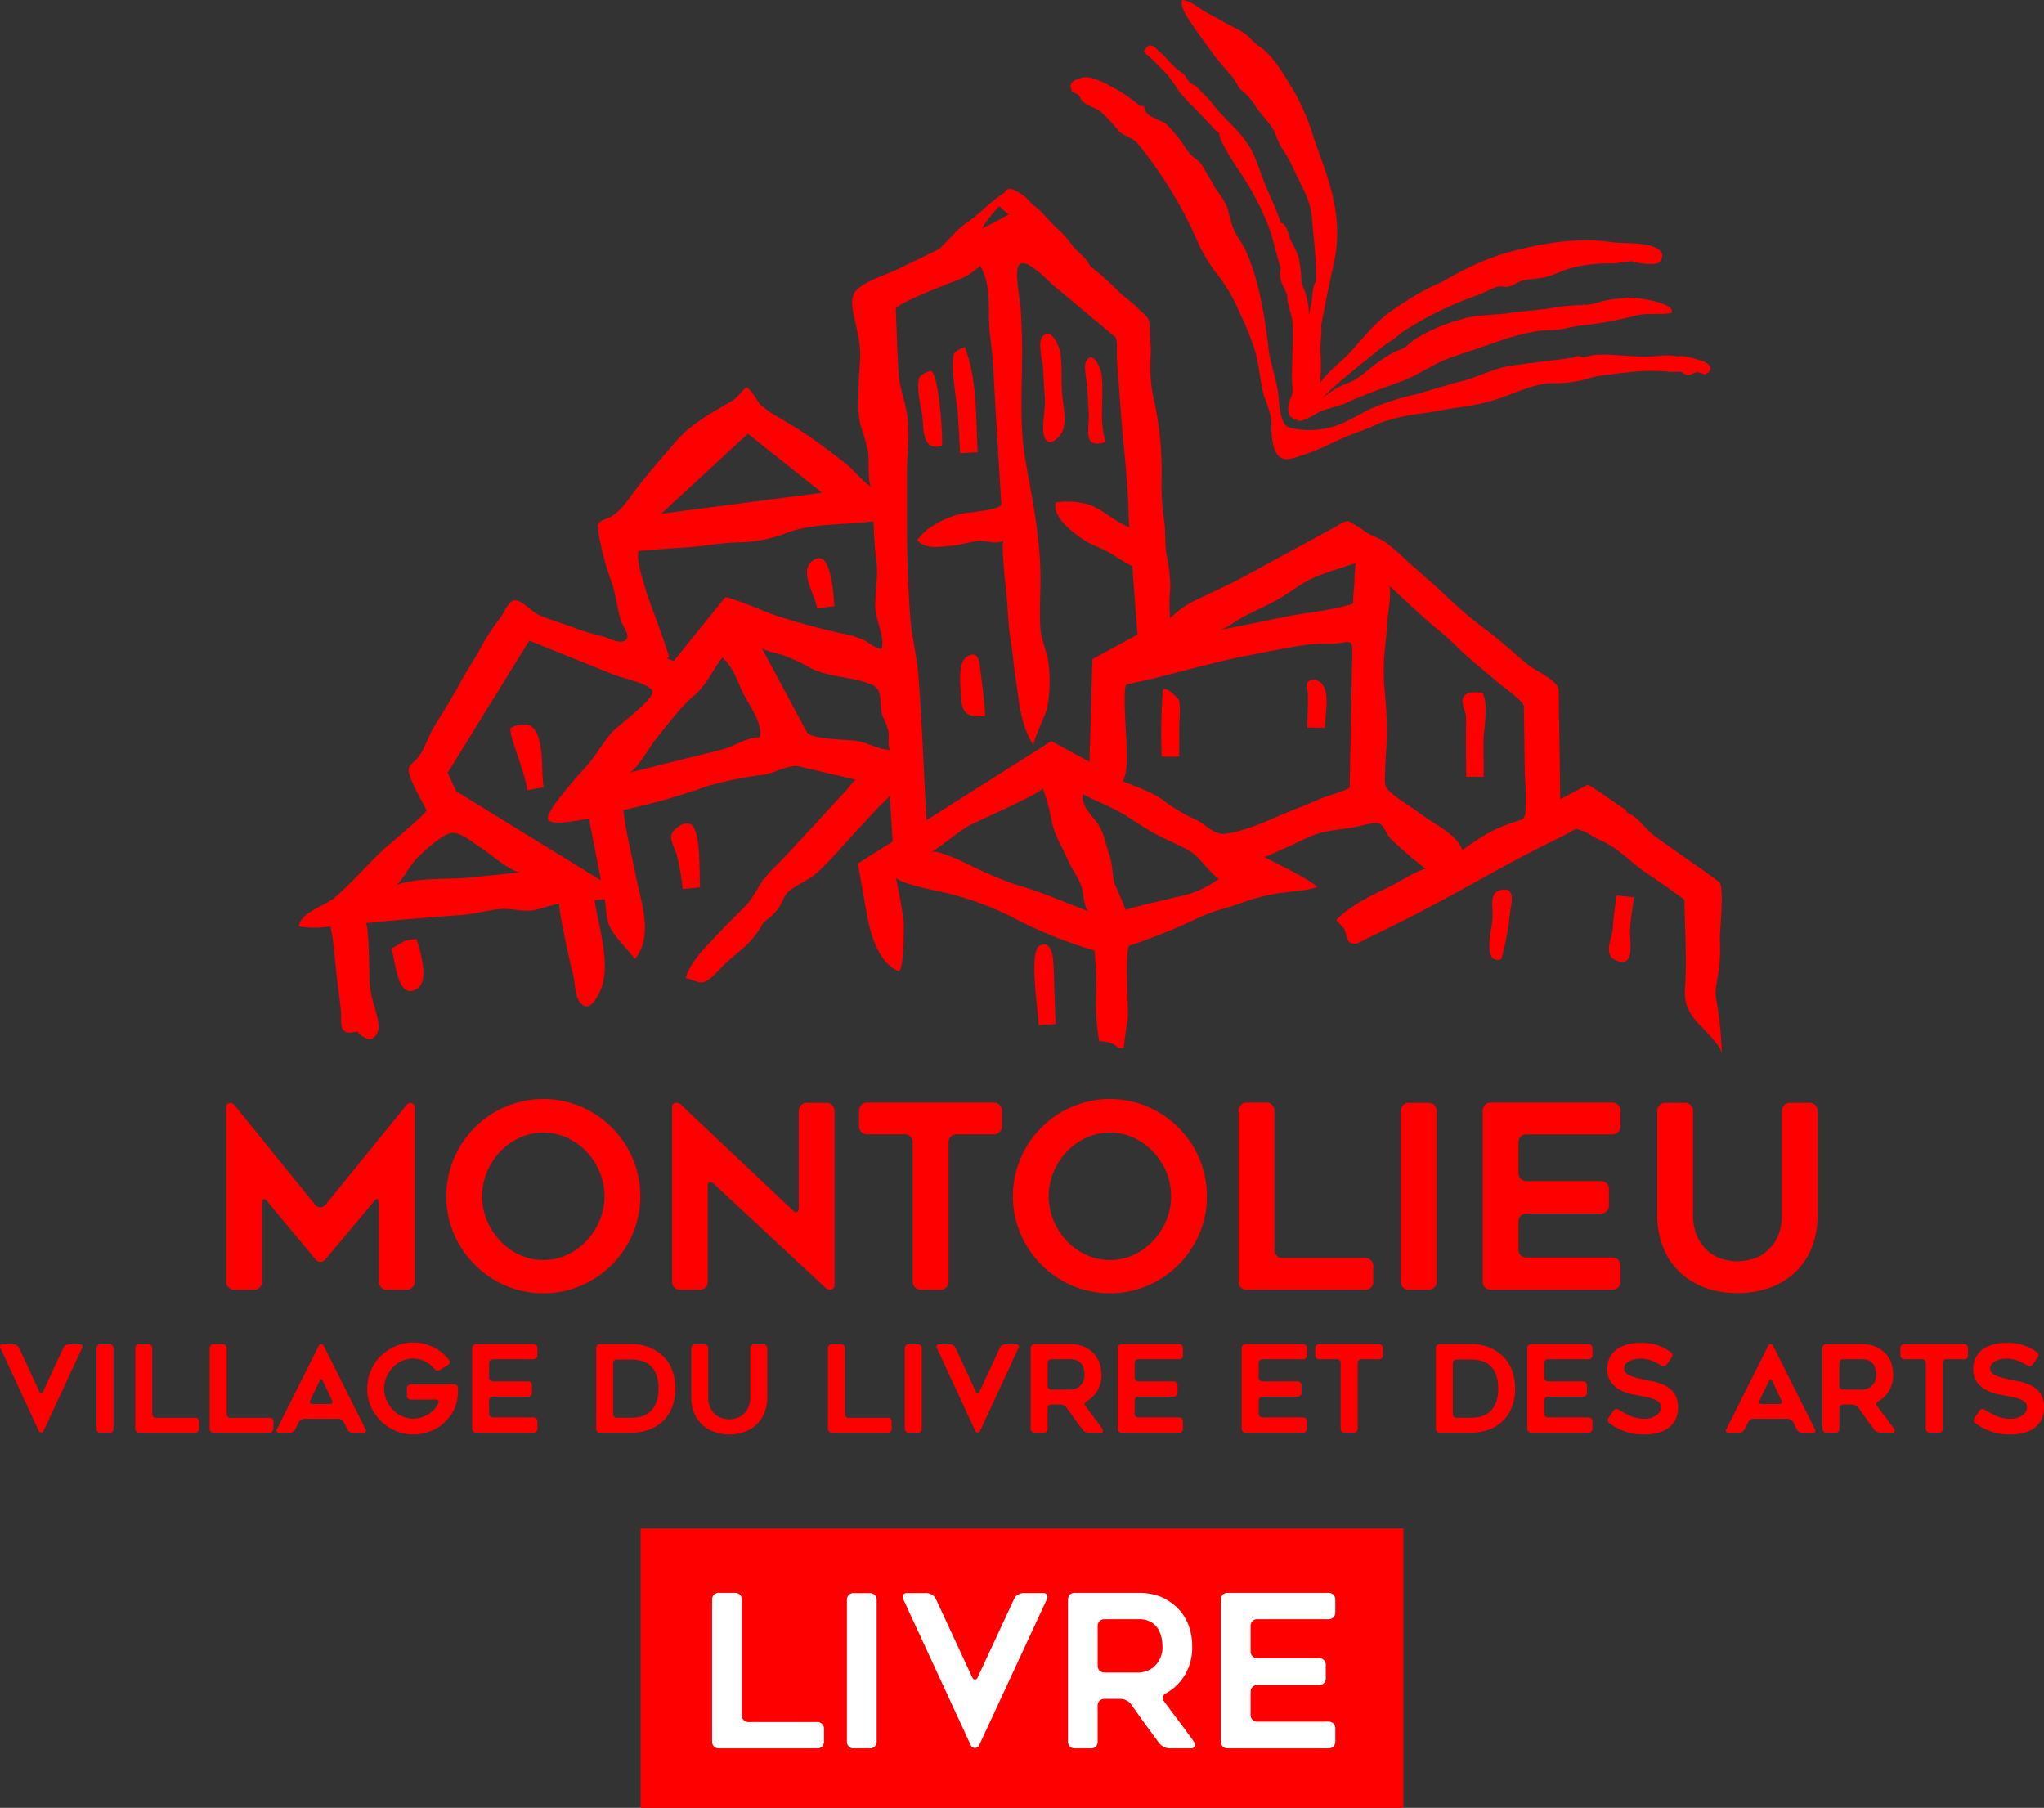
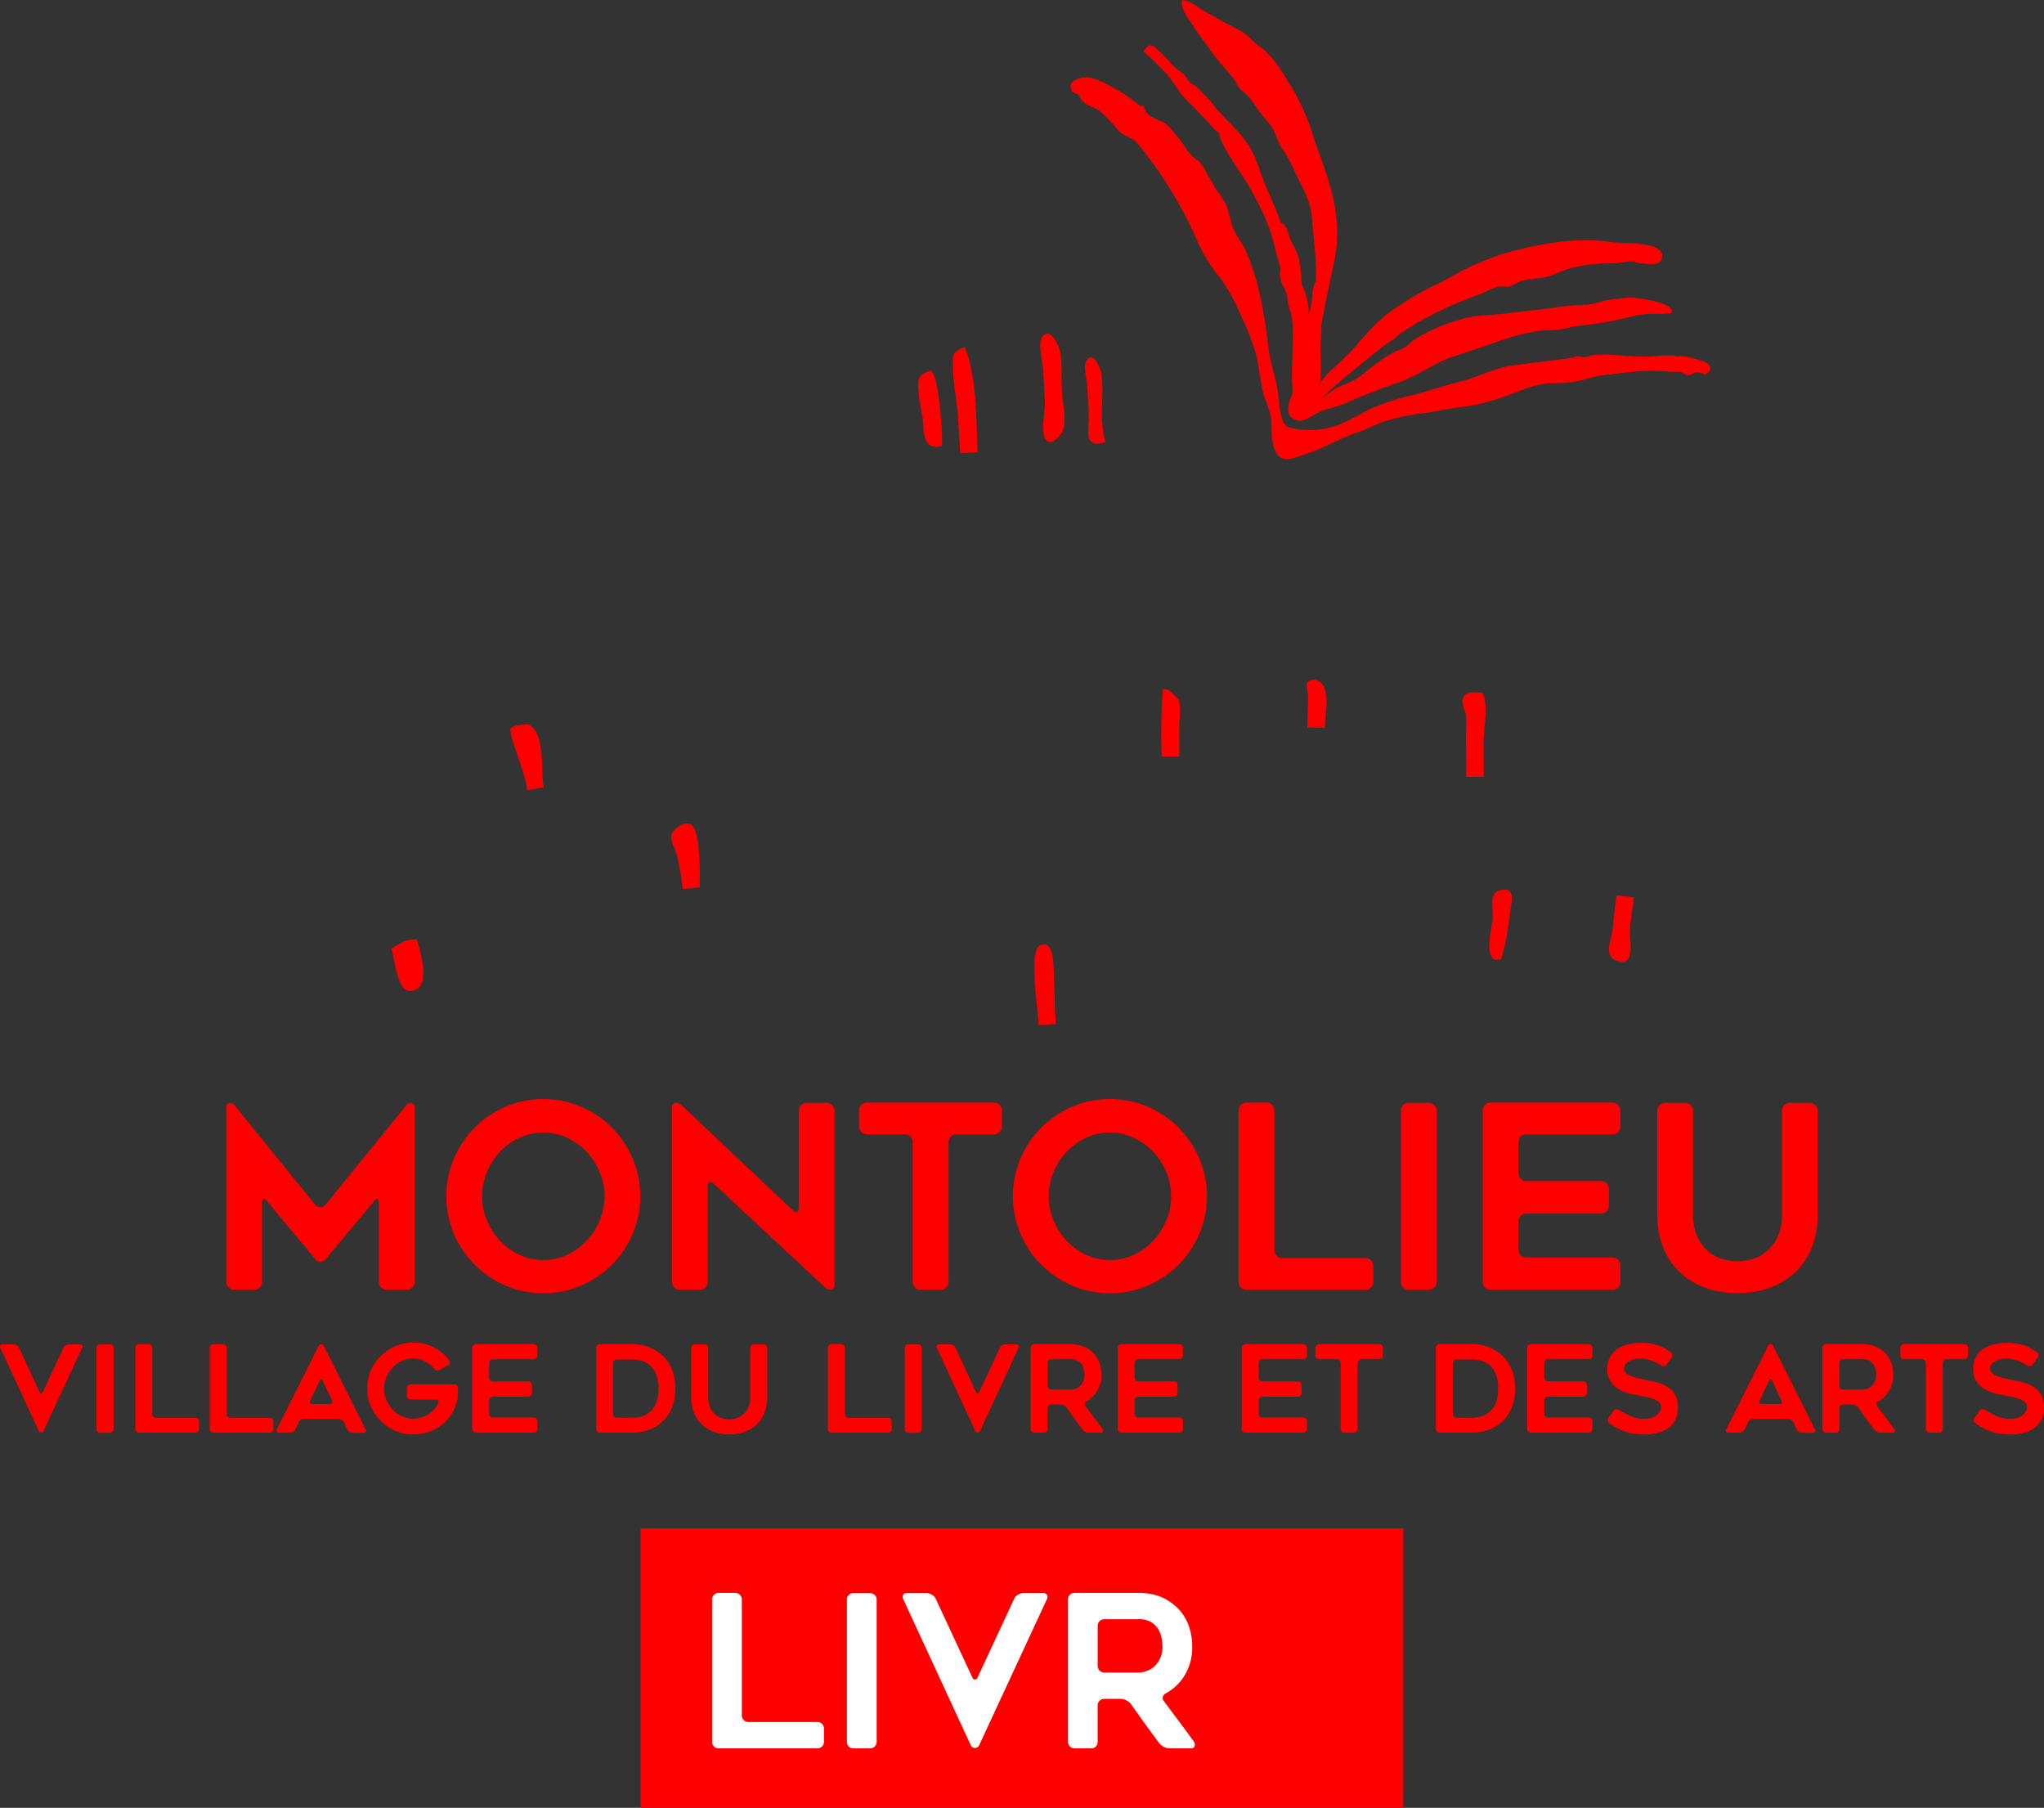
<svg xmlns="http://www.w3.org/2000/svg" width="356.237" height="315.029" viewBox="0 0 356.237 315.029">
  <rect x="0" y="0" width="356.237" height="315.029" fill="#333333" stroke="none" />
  <g id="Groupe_76" data-name="Groupe 76" transform="translate(-34.882 -24.637)">
    <rect id="Rectangle_24" data-name="Rectangle 24" width="132.938" height="48.688" transform="translate(146.532 290.977)" fill="#ff0001" />
    <g id="Groupe_79" data-name="Groupe 79">
      <g id="Groupe_76-2" data-name="Groupe 76">
        <path id="Tracé_468" data-name="Tracé 468" d="M106.746,248.982a1.352,1.352,0,0,0,.4-.986V217.533a.6.6,0,0,0-.538-.669.9.9,0,0,0-.893.358L91.6,234.588a1.173,1.173,0,0,1-1.784,0l-14.07-17.366a.889.889,0,0,0-.89-.358.6.6,0,0,0-.541.669V248a1.337,1.337,0,0,0,.407.986,1.316,1.316,0,0,0,.973.4h3.476A1.364,1.364,0,0,0,80.554,248V234.282c0-.385.094-.614.269-.674s.387.06.629.364l8.409,10.112a1.083,1.083,0,0,0,1.741,0l8.461-10.112c.24-.324.442-.453.6-.379s.242.3.242.689V248a1.355,1.355,0,0,0,.4.986,1.338,1.338,0,0,0,.981.4h3.518A1.291,1.291,0,0,0,106.746,248.982Z" fill="#ff0001" />
        <path id="Tracé_469" data-name="Tracé 469" d="M117.639,245.039A17.237,17.237,0,0,0,123,248.671a16.886,16.886,0,0,0,13.142,0,17.112,17.112,0,0,0,9-9,16.874,16.874,0,0,0,0-13.161,17.025,17.025,0,0,0-9-9.022,16.839,16.839,0,0,0-13.142,0,17.047,17.047,0,0,0-9,9.022,16.851,16.851,0,0,0,0,13.161A17.307,17.307,0,0,0,117.639,245.039Zm2.113-16.17a11.25,11.25,0,0,1,5.665-5.969,9.971,9.971,0,0,1,8.31,0,11.292,11.292,0,0,1,3.378,2.426,11.53,11.53,0,0,1,2.29,3.543,10.944,10.944,0,0,1,0,8.443,11.834,11.834,0,0,1-2.29,3.54,11,11,0,0,1-3.378,2.452,9.961,9.961,0,0,1-8.31,0,11.017,11.017,0,0,1-3.377-2.452,11.694,11.694,0,0,1-2.288-3.54,10.932,10.932,0,0,1,0-8.443Z" fill="#ff0001" />
        <path id="Tracé_470" data-name="Tracé 470" d="M178.944,216.822h-3.471a1.338,1.338,0,0,0-.978.4,1.308,1.308,0,0,0-.4.976v16.929c0,.383-.1.626-.293.713s-.434,0-.728-.269l-19.556-18.479a1.058,1.058,0,0,0-.968-.246.634.634,0,0,0-.548.687V248a1.348,1.348,0,0,0,.4.986,1.311,1.311,0,0,0,.939.4h3.518A1.371,1.371,0,0,0,158.236,248V231.384c0-.381.1-.624.29-.712s.435-.012.736.22l19.508,18.176a1.172,1.172,0,0,0,1,.247.63.63,0,0,0,.552-.7V218.2a1.333,1.333,0,0,0-.4-.976A1.346,1.346,0,0,0,178.944,216.822Z" fill="#ff0001" />
        <path id="Tracé_471" data-name="Tracé 471" d="M209.1,221.9a1.311,1.311,0,0,0,.4-.98V218.16a1.371,1.371,0,0,0-1.382-1.383H185.986a1.353,1.353,0,0,0-.986.4,1.368,1.368,0,0,0-.4.981v2.756a1.354,1.354,0,0,0,.4.98,1.323,1.323,0,0,0,.986.4h6.593a1.364,1.364,0,0,1,1.377,1.38V248a1.373,1.373,0,0,0,1.383,1.386h3.479A1.378,1.378,0,0,0,200.2,248V223.679a1.366,1.366,0,0,1,1.379-1.38h6.541A1.308,1.308,0,0,0,209.1,221.9Z" fill="#ff0001" />
        <path id="Tracé_472" data-name="Tracé 472" d="M245.228,233.081a16.5,16.5,0,0,0-1.332-6.571,17,17,0,0,0-9-9.022,16.841,16.841,0,0,0-13.143,0,17.036,17.036,0,0,0-9,9.022,16.851,16.851,0,0,0,0,13.161,17.123,17.123,0,0,0,9,9,16.888,16.888,0,0,0,13.143,0,17.082,17.082,0,0,0,9-9A16.461,16.461,0,0,0,245.228,233.081Zm-7.08,4.231a11.844,11.844,0,0,1-2.287,3.54,11.046,11.046,0,0,1-3.381,2.452,9.954,9.954,0,0,1-8.307,0,11.1,11.1,0,0,1-3.388-2.452,11.858,11.858,0,0,1-2.285-3.54,11,11,0,0,1,0-8.443,11.553,11.553,0,0,1,2.285-3.543,11.4,11.4,0,0,1,3.388-2.426,9.964,9.964,0,0,1,8.307,0,11.343,11.343,0,0,1,3.381,2.426,11.54,11.54,0,0,1,2.287,3.543,11,11,0,0,1,0,8.443Z" fill="#ff0001" />
        <path id="Tracé_473" data-name="Tracé 473" d="M252.129,249.382h20.714a1.316,1.316,0,0,0,.979-.4,1.334,1.334,0,0,0,.4-.986v-2.762a1.381,1.381,0,0,0-1.378-1.38H258.365a1.358,1.358,0,0,1-1.375-1.379V218.16a1.374,1.374,0,0,0-1.383-1.383h-3.478a1.369,1.369,0,0,0-1.38,1.383V248a1.366,1.366,0,0,0,.4.986A1.351,1.351,0,0,0,252.129,249.382Z" fill="#ff0001" />
        <path id="Tracé_474" data-name="Tracé 474" d="M280.374,249.382h3.518a1.368,1.368,0,0,0,1.38-1.386V218.2a1.319,1.319,0,0,0-.4-.976,1.348,1.348,0,0,0-.979-.4h-3.518a1.252,1.252,0,0,0-.958.4,1.369,1.369,0,0,0-.38.976V248a1.391,1.391,0,0,0,.38.986A1.248,1.248,0,0,0,280.374,249.382Z" fill="#ff0001" />
        <path id="Tracé_475" data-name="Tracé 475" d="M294.673,249.382h21.241a1.333,1.333,0,0,0,.982-.4A1.36,1.36,0,0,0,317.3,248v-2.845a1.381,1.381,0,0,0-1.388-1.386H300.906a1.373,1.373,0,0,1-1.383-1.377v-4.9a1.371,1.371,0,0,1,1.383-1.383h13a1.374,1.374,0,0,0,1.386-1.382v-2.89a1.366,1.366,0,0,0-1.386-1.384h-13a1.373,1.373,0,0,1-1.383-1.378v-5.393a1.378,1.378,0,0,1,1.383-1.38h15.008a1.3,1.3,0,0,0,.982-.4,1.335,1.335,0,0,0,.406-.98V218.16a1.348,1.348,0,0,0-.406-.981,1.331,1.331,0,0,0-.982-.4H294.673a1.366,1.366,0,0,0-1.379,1.383V248a1.363,1.363,0,0,0,1.379,1.386Z" fill="#ff0001" />
        <path id="Tracé_476" data-name="Tracé 476" d="M327.544,246.216a12.344,12.344,0,0,0,4.4,2.766,15.678,15.678,0,0,0,5.747.977,16.053,16.053,0,0,0,5.793-.977,12.887,12.887,0,0,0,4.4-2.766A12.358,12.358,0,0,0,350.7,241.9a14.4,14.4,0,0,0,.734-2.7,17.029,17.029,0,0,0,.248-2.964V218.2a1.373,1.373,0,0,0-1.385-1.376h-3.47a1.364,1.364,0,0,0-1.379,1.376v18a9.019,9.019,0,0,1-.8,4.054,7.268,7.268,0,0,1-2.008,2.54,5.978,5.978,0,0,1-2.533,1.293,10.33,10.33,0,0,1-2.409.355,8.045,8.045,0,0,1-1.135-.09c-.4-.057-.835-.149-1.312-.265a6.791,6.791,0,0,1-2.541-1.293,8.089,8.089,0,0,1-1.959-2.54,9.007,9.007,0,0,1-.8-4.054v-18a1.359,1.359,0,0,0-1.385-1.376h-3.515a1.309,1.309,0,0,0-.935.4,1.347,1.347,0,0,0-.4.976V236.24a15.3,15.3,0,0,0,.983,5.66A11.589,11.589,0,0,0,327.544,246.216Z" fill="#ff0001" />
      </g>
      <g id="Groupe_77" data-name="Groupe 77">
        <path id="Tracé_477" data-name="Tracé 477" d="M46.873,258.9a1.063,1.063,0,0,0-.558.168.922.922,0,0,0-.371.411l-3.611,7.763c-.072.16-.165.229-.28.229s-.2-.069-.265-.229l-3.6-7.763a.976.976,0,0,0-.389-.411,1.018,1.018,0,0,0-.549-.168H35.286a.391.391,0,0,0-.354.168.449.449,0,0,0,0,.411l6.731,14.557a.452.452,0,0,0,.789,0l6.753-14.557a.4.4,0,0,0,0-.411.407.407,0,0,0-.376-.168Z" fill="#ff0001" />
        <path id="Tracé_478" data-name="Tracé 478" d="M54.014,258.9H52.356a.623.623,0,0,0-.467.184.669.669,0,0,0-.176.462v14.11a.668.668,0,0,0,.176.463.643.643,0,0,0,.467.185h1.658a.647.647,0,0,0,.658-.648v-14.11a.652.652,0,0,0-.194-.462A.626.626,0,0,0,54.014,258.9Z" fill="#ff0001" />
        <path id="Tracé_479" data-name="Tracé 479" d="M68.916,271.7H62.065a.618.618,0,0,1-.465-.188.659.659,0,0,1-.186-.469V259.515a.618.618,0,0,0-.189-.451.664.664,0,0,0-.464-.194H59.106a.654.654,0,0,0-.456.194.632.632,0,0,0-.187.451v14.137a.661.661,0,0,0,.187.463.633.633,0,0,0,.456.185h9.81a.622.622,0,0,0,.461-.185.645.645,0,0,0,.192-.463V272.34a.637.637,0,0,0-.653-.645Z" fill="#ff0001" />
        <path id="Tracé_480" data-name="Tracé 480" d="M81.89,271.7H75.034a.628.628,0,0,1-.464-.188.652.652,0,0,1-.179-.469V259.515a.621.621,0,0,0-.2-.451.677.677,0,0,0-.464-.194h-1.65a.649.649,0,0,0-.647.645v14.137a.687.687,0,0,0,.186.463.641.641,0,0,0,.461.185H81.89a.631.631,0,0,0,.458-.185.677.677,0,0,0,.18-.463V272.34a.662.662,0,0,0-.18-.464A.644.644,0,0,0,81.89,271.7Z" fill="#ff0001" />
        <path id="Tracé_481" data-name="Tracé 481" d="M91.293,259.134a.44.44,0,0,0-.435-.264.425.425,0,0,0-.414.264l-7.32,14.6a.4.4,0,0,0,0,.4.379.379,0,0,0,.366.168h1.92a1.088,1.088,0,0,0,.922-.591l.621-1.238a.85.85,0,0,1,.376-.419,1.051,1.051,0,0,1,.541-.176h5.99a1.054,1.054,0,0,1,.542.176,1.146,1.146,0,0,1,.388.4l.633,1.26a.855.855,0,0,0,.375.423,1.056,1.056,0,0,0,.549.168h1.922a.4.4,0,0,0,.373-.168.4.4,0,0,0-.035-.4ZM92.428,269.3h-3.12c-.191,0-.316-.05-.378-.173a.4.4,0,0,1,0-.409l1.661-3.476c.064-.179.155-.264.267-.264s.213.085.275.264l1.65,3.476a.477.477,0,0,1,.018.409A.4.4,0,0,1,92.428,269.3Z" fill="#ff0001" />
        <path id="Tracé_482" data-name="Tracé 482" d="M114.058,265.864h-7.6a.624.624,0,0,0-.462.2.617.617,0,0,0-.183.458v1.351a.636.636,0,0,0,.183.464.666.666,0,0,0,.462.188h4.4a.435.435,0,0,1,.4.187.332.332,0,0,1,.017.414,2.974,2.974,0,0,1-.419.745,5.031,5.031,0,0,1-1.084,1.061,4.487,4.487,0,0,1-1.347.666,4.658,4.658,0,0,1-1.543.259,4.208,4.208,0,0,1-1.949-.45,4.465,4.465,0,0,1-1.6-1.134,5.7,5.7,0,0,1-1.1-1.663,4.879,4.879,0,0,1-.406-2,5.089,5.089,0,0,1,.406-2.01,5.768,5.768,0,0,1,1.1-1.658,5.013,5.013,0,0,1,1.6-1.158,4.7,4.7,0,0,1,1.949-.416,4.5,4.5,0,0,1,2.37.665,5.027,5.027,0,0,1,.728.525c.217.2.43.413.62.63a1.056,1.056,0,0,0,.458.266.672.672,0,0,0,.489-.1l1.434-.857a.6.6,0,0,0,.287-.411.484.484,0,0,0-.117-.451,7.47,7.47,0,0,0-2.42-2.075,7.794,7.794,0,0,0-3.849-.972,7.713,7.713,0,0,0-3.088.637,8.765,8.765,0,0,0-2.559,1.706,8.263,8.263,0,0,0-.975,1.178,8.608,8.608,0,0,0-.754,1.367,8.113,8.113,0,0,0-.627,3.13,7.806,7.806,0,0,0,.627,3.1,8.455,8.455,0,0,0,1.729,2.529,8.3,8.3,0,0,0,2.559,1.728,7.674,7.674,0,0,0,3.088.631,8.3,8.3,0,0,0,2.878-.5,7.589,7.589,0,0,0,2.4-1.415,7.252,7.252,0,0,0,1.706-2.132,6.69,6.69,0,0,0,.784-2.694,3.289,3.289,0,0,0,.034-.475c0-.3.011-.572.027-.853a.606.606,0,0,0-.187-.458A.62.62,0,0,0,114.058,265.864Z" fill="#ff0001" />
        <path id="Tracé_483" data-name="Tracé 483" d="M127.888,258.87H117.822a.64.64,0,0,0-.453.194.628.628,0,0,0-.195.451v14.137a.656.656,0,0,0,.195.463.619.619,0,0,0,.453.185h10.066a.649.649,0,0,0,.656-.648V272.3a.616.616,0,0,0-.2-.46.671.671,0,0,0-.461-.2h-7.114a.585.585,0,0,1-.459-.182.628.628,0,0,1-.193-.465v-2.312a.628.628,0,0,1,.193-.462.644.644,0,0,1,.459-.2h6.165a.648.648,0,0,0,.464-.188.64.64,0,0,0,.192-.453v-1.383a.621.621,0,0,0-.192-.456.638.638,0,0,0-.464-.194h-6.165a.666.666,0,0,1-.459-.19.64.64,0,0,1-.193-.469v-2.547a.66.66,0,0,1,.193-.467.637.637,0,0,1,.459-.182h7.114a.644.644,0,0,0,.461-.193.62.62,0,0,0,.2-.466v-1.316a.616.616,0,0,0-.2-.451A.666.666,0,0,0,127.888,258.87Z" fill="#ff0001" />
        <path id="Tracé_484" data-name="Tracé 484" d="M150.3,260.81a7.779,7.779,0,0,0-5.449-1.94h-5.429a.642.642,0,0,0-.636.645v14.137a.648.648,0,0,0,.182.463.6.6,0,0,0,.454.185h5.429a8.923,8.923,0,0,0,3.017-.484,6.81,6.81,0,0,0,2.432-1.435,6.176,6.176,0,0,0,1.7-2.507,7.471,7.471,0,0,0,.442-1.54,10.1,10.1,0,0,0,.147-1.749,9.115,9.115,0,0,0-.589-3.292A6.709,6.709,0,0,0,150.3,260.81Zm-1.1,8.394a4.135,4.135,0,0,1-1.138,1.536,3.859,3.859,0,0,1-1.527.767,7.616,7.616,0,0,1-1.661.188h-2.511a.6.6,0,0,1-.453-.188.7.7,0,0,1-.169-.469v-8.847a.68.68,0,0,1,.169-.468.588.588,0,0,1,.453-.188h2.511a7.373,7.373,0,0,1,1.642.188,3.874,3.874,0,0,1,1.546.732A4.1,4.1,0,0,1,149.2,264a6.578,6.578,0,0,1,.444,2.615A6.393,6.393,0,0,1,149.2,269.2Z" fill="#ff0001" />
        <path id="Tracé_485" data-name="Tracé 485" d="M167.942,258.9H166.3a.619.619,0,0,0-.463.184.613.613,0,0,0-.193.462v8.524a4.218,4.218,0,0,1-.381,1.917,3.042,3.042,0,0,1-.948,1.188,2.686,2.686,0,0,1-1.2.625,4.894,4.894,0,0,1-1.138.176,2.909,2.909,0,0,1-.539-.051,4.8,4.8,0,0,1-.621-.125,3.031,3.031,0,0,1-1.2-.625,3.506,3.506,0,0,1-.922-1.188,4.2,4.2,0,0,1-.386-1.917v-8.524a.635.635,0,0,0-.193-.462.621.621,0,0,0-.468-.184h-1.659a.608.608,0,0,0-.447.184.664.664,0,0,0-.189.462v8.547a7.232,7.232,0,0,0,.466,2.674,5.575,5.575,0,0,0,1.344,2.041,6.075,6.075,0,0,0,2.1,1.311,7.28,7.28,0,0,0,2.717.47,7.611,7.611,0,0,0,2.748-.47,6.367,6.367,0,0,0,2.085-1.311,6.059,6.059,0,0,0,1.325-2.041,6.659,6.659,0,0,0,.343-1.281,7.8,7.8,0,0,0,.12-1.393v-8.547a.678.678,0,0,0-.189-.462A.627.627,0,0,0,167.942,258.9Z" fill="#ff0001" />
        <path id="Tracé_486" data-name="Tracé 486" d="M189.629,271.7h-6.844a.62.62,0,0,1-.466-.188.658.658,0,0,1-.185-.469V259.515a.673.673,0,0,0-.189-.451.689.689,0,0,0-.469-.194h-1.653a.657.657,0,0,0-.451.194.6.6,0,0,0-.2.451v14.137a.65.65,0,0,0,.647.648h9.806a.622.622,0,0,0,.468-.185.643.643,0,0,0,.19-.463V272.34a.634.634,0,0,0-.658-.645Z" fill="#ff0001" />
        <path id="Tracé_487" data-name="Tracé 487" d="M194.864,258.9H193.2a.55.55,0,0,0-.444.184.651.651,0,0,0-.18.462v14.11a.65.65,0,0,0,.18.463.566.566,0,0,0,.444.185h1.669a.629.629,0,0,0,.653-.648v-14.11a.681.681,0,0,0-.183-.462A.663.663,0,0,0,194.864,258.9Z" fill="#ff0001" />
        <path id="Tracé_488" data-name="Tracé 488" d="M210.084,258.9a1.069,1.069,0,0,0-.55.168.9.9,0,0,0-.374.411l-3.612,7.763c-.066.16-.159.229-.272.229s-.2-.069-.272-.229l-3.606-7.763a.9.9,0,0,0-.376-.411,1.077,1.077,0,0,0-.555-.168h-1.962a.4.4,0,0,0-.36.168.431.431,0,0,0,0,.411l6.73,14.557a.465.465,0,0,0,.8,0l6.736-14.557a.411.411,0,0,0,0-.411.388.388,0,0,0-.372-.168Z" fill="#ff0001" />
        <path id="Tracé_489" data-name="Tracé 489" d="M225.53,271.617c-.474-.627-.969-1.288-1.488-1.994a.417.417,0,0,1-.1-.429.516.516,0,0,1,.286-.349,4.889,4.889,0,0,0,1.751-1.607,5.263,5.263,0,0,0,.867-3.05,6.083,6.083,0,0,0-.383-2.154,5.2,5.2,0,0,0-.466-.906,4.563,4.563,0,0,0-.634-.781,5.164,5.164,0,0,0-1.669-1.094,5.935,5.935,0,0,0-2.17-.383h-6.368a.651.651,0,0,0-.457.194.584.584,0,0,0-.185.451v14.137a.611.611,0,0,0,.185.463.63.63,0,0,0,.457.185h1.674a.6.6,0,0,0,.453-.185.677.677,0,0,0,.18-.463v-3.611a.594.594,0,0,1,.18-.457.654.654,0,0,1,.471-.194h1.621a1.226,1.226,0,0,1,.567.151,1.161,1.161,0,0,1,.463.375l1.4,1.96c.232.333.477.646.7.966.236.314.472.632.722.957a1.324,1.324,0,0,0,.455.356,1.215,1.215,0,0,0,.579.145h2.12a.309.309,0,0,0,.349-.235.518.518,0,0,0-.1-.459C226.493,272.908,226,272.251,225.53,271.617Zm-1.844-6.293a2.561,2.561,0,0,1-.555.791,2.029,2.029,0,0,1-.775.5,2.442,2.442,0,0,1-.827.163h-3.41a.609.609,0,0,1-.471-.189.62.62,0,0,1-.18-.47v-3.976a.643.643,0,0,1,.18-.467.633.633,0,0,1,.471-.182h3.41a2.305,2.305,0,0,1,1.24.3,2.107,2.107,0,0,1,.727.717,3.443,3.443,0,0,1,.19.431,1.853,1.853,0,0,1,.128.451,3.779,3.779,0,0,1,.08.8A2.685,2.685,0,0,1,223.686,265.324Z" fill="#ff0001" />
        <path id="Tracé_490" data-name="Tracé 490" d="M240.4,258.87H230.349a.662.662,0,0,0-.468.194.6.6,0,0,0-.194.451v14.137a.627.627,0,0,0,.194.463.642.642,0,0,0,.468.185H240.4a.634.634,0,0,0,.65-.648V272.3a.624.624,0,0,0-.186-.46.672.672,0,0,0-.464-.2h-7.1a.574.574,0,0,1-.465-.182.615.615,0,0,1-.2-.465v-2.312a.614.614,0,0,1,.2-.462.627.627,0,0,1,.465-.2h6.147a.627.627,0,0,0,.466-.188.638.638,0,0,0,.19-.453v-1.383a.656.656,0,0,0-.656-.65H233.3a.649.649,0,0,1-.465-.19.627.627,0,0,1-.2-.469v-2.547a.646.646,0,0,1,.2-.467.622.622,0,0,1,.465-.182h7.1a.646.646,0,0,0,.464-.193.628.628,0,0,0,.186-.466v-1.316a.623.623,0,0,0-.186-.451A.667.667,0,0,0,240.4,258.87Z" fill="#ff0001" />
        <path id="Tracé_491" data-name="Tracé 491" d="M262.009,258.87H251.952a.663.663,0,0,0-.462.194.618.618,0,0,0-.193.451v14.137a.645.645,0,0,0,.655.648h10.057a.647.647,0,0,0,.658-.648V272.3a.591.591,0,0,0-.194-.46.641.641,0,0,0-.464-.2h-7.1a.572.572,0,0,1-.461-.182.6.6,0,0,1-.2-.465v-2.312a.6.6,0,0,1,.2-.462.626.626,0,0,1,.461-.2h6.158a.666.666,0,0,0,.467-.188.62.62,0,0,0,.18-.453v-1.383a.6.6,0,0,0-.18-.456.655.655,0,0,0-.467-.194H254.91a.648.648,0,0,1-.461-.19.612.612,0,0,1-.2-.469v-2.547a.63.63,0,0,1,.2-.467.621.621,0,0,1,.461-.182h7.1a.618.618,0,0,0,.464-.193.6.6,0,0,0,.194-.466v-1.316a.59.59,0,0,0-.194-.451A.638.638,0,0,0,262.009,258.87Z" fill="#ff0001" />
        <path id="Tracé_492" data-name="Tracé 492" d="M275.25,258.87H264.779a.686.686,0,0,0-.472.194.649.649,0,0,0-.187.451v1.316a.652.652,0,0,0,.187.466.664.664,0,0,0,.472.193h3.113a.625.625,0,0,1,.465.182.667.667,0,0,1,.191.467v11.513a.666.666,0,0,0,.183.463.659.659,0,0,0,.47.185h1.645a.657.657,0,0,0,.463-.185.647.647,0,0,0,.19-.463V262.139a.68.68,0,0,1,.191-.467.64.64,0,0,1,.468-.182h3.092a.652.652,0,0,0,.466-.193.621.621,0,0,0,.182-.466v-1.316a.615.615,0,0,0-.182-.451A.674.674,0,0,0,275.25,258.87Z" fill="#ff0001" />
        <path id="Tracé_493" data-name="Tracé 493" d="M296.647,260.81a7.749,7.749,0,0,0-5.43-1.94h-5.445a.611.611,0,0,0-.455.194.619.619,0,0,0-.182.451v14.137a.648.648,0,0,0,.182.463.593.593,0,0,0,.455.185h5.445a8.994,8.994,0,0,0,3.011-.484,6.775,6.775,0,0,0,2.419-1.435,6.308,6.308,0,0,0,1.709-2.507,7.351,7.351,0,0,0,.443-1.54,10.308,10.308,0,0,0,.145-1.749,9.093,9.093,0,0,0-.588-3.292A6.745,6.745,0,0,0,296.647,260.81Zm-1.1,8.394a3.951,3.951,0,0,1-1.138,1.536,3.76,3.76,0,0,1-1.513.767,7.684,7.684,0,0,1-1.664.188h-2.506a.6.6,0,0,1-.459-.188.7.7,0,0,1-.181-.469v-8.847a.681.681,0,0,1,.181-.468.585.585,0,0,1,.459-.188h2.506a7.415,7.415,0,0,1,1.647.188,3.792,3.792,0,0,1,1.53.732A3.918,3.918,0,0,1,295.55,264a6.516,6.516,0,0,1,.438,2.615A6.335,6.335,0,0,1,295.55,269.2Z" fill="#ff0001" />
        <path id="Tracé_494" data-name="Tracé 494" d="M311.766,258.87H301.711a.65.65,0,0,0-.461.194.616.616,0,0,0-.191.451v14.137a.644.644,0,0,0,.191.463.63.63,0,0,0,.461.185h10.055a.688.688,0,0,0,.47-.185.659.659,0,0,0,.18-.463V272.3a.63.63,0,0,0-.18-.46.718.718,0,0,0-.47-.2h-7.1a.585.585,0,0,1-.469-.182.647.647,0,0,1-.183-.465v-2.312a.647.647,0,0,1,.183-.462.639.639,0,0,1,.469-.2h6.153a.6.6,0,0,0,.456-.188.611.611,0,0,0,.191-.453v-1.383a.657.657,0,0,0-.647-.65h-6.153a.638.638,0,0,1-.652-.659v-2.547a.681.681,0,0,1,.183-.467.634.634,0,0,1,.469-.182h7.1a.688.688,0,0,0,.47-.193.635.635,0,0,0,.18-.466v-1.316a.629.629,0,0,0-.18-.451A.712.712,0,0,0,311.766,258.87Z" fill="#ff0001" />
        <path id="Tracé_495" data-name="Tracé 495" d="M326.215,266.887c-.093-.084-.184-.169-.272-.251a3.074,3.074,0,0,0-.308-.223,6.043,6.043,0,0,0-.554-.333c-.218-.11-.42-.2-.58-.276-.12-.042-.227-.073-.352-.121a2.376,2.376,0,0,0-.35-.1c-.206-.076-.413-.132-.632-.19s-.41-.083-.611-.116a2.822,2.822,0,0,1-.541-.1c-.175-.041-.336-.077-.492-.105a5,5,0,0,0-.592-.141c-.206-.045-.414-.092-.632-.147-.2-.055-.4-.118-.6-.176s-.372-.114-.553-.187a2.786,2.786,0,0,1-.871-.527,1.034,1.034,0,0,1-.331-.773,1.212,1.212,0,0,1,.271-.808,1.719,1.719,0,0,1,.338-.3,3.266,3.266,0,0,1,.384-.226,4.256,4.256,0,0,1,.929-.324,3.636,3.636,0,0,1,.454-.057c.146-.014.283-.02.406-.02a5.5,5.5,0,0,1,2.127.4,8.009,8.009,0,0,1,1.56.8.675.675,0,0,0,.5.105.605.605,0,0,0,.432-.265l.9-1.271a.684.684,0,0,0,.12-.49.642.642,0,0,0-.28-.416,4.236,4.236,0,0,1-.42-.256,3.85,3.85,0,0,0-.4-.255c-.192-.106-.389-.226-.614-.328a6.22,6.22,0,0,0-.643-.272c-.231-.074-.457-.149-.685-.211s-.481-.112-.736-.157a10.16,10.16,0,0,0-1.723-.125,10.013,10.013,0,0,0-2.016.205,6.433,6.433,0,0,0-1.908.719,4.53,4.53,0,0,0-1.388,1.409,4.354,4.354,0,0,0-.545,2.264,4.093,4.093,0,0,0,.294,1.6,3.489,3.489,0,0,0,.821,1.183,4.453,4.453,0,0,0,1.141.824,6.45,6.45,0,0,0,1.288.534,6.864,6.864,0,0,0,1.258.3c.2.047.39.085.57.112.189.046.354.071.5.1.242.048.468.088.68.125s.439.093.653.147c.231.061.426.122.607.174a4.531,4.531,0,0,1,.512.188,2.5,2.5,0,0,1,.758.525,1.245,1.245,0,0,1,.293.8,1.471,1.471,0,0,1-.183.72,1.991,1.991,0,0,1-.574.65,3.046,3.046,0,0,1-.925.472,4,4,0,0,1-1.275.181,5.768,5.768,0,0,1-2.581-.583,16.025,16.025,0,0,1-1.863-1.017.683.683,0,0,0-.481-.105.592.592,0,0,0-.4.278l-.9,1.308a.668.668,0,0,0-.09.482.531.531,0,0,0,.262.4c.157.114.3.209.448.309s.288.18.423.263c.224.127.451.266.69.386s.491.23.743.322a7.559,7.559,0,0,0,1.659.5,10.537,10.537,0,0,0,2.132.185,9.445,9.445,0,0,0,2.391-.3,5.18,5.18,0,0,0,1.849-.879,3.741,3.741,0,0,0,1.2-1.449,4.873,4.873,0,0,0,.426-2.1,4.456,4.456,0,0,0-.317-1.762A3.747,3.747,0,0,0,326.215,266.887Z" fill="#ff0001" />
        <path id="Tracé_496" data-name="Tracé 496" d="M343.895,259.134a.427.427,0,0,0-.425-.264.417.417,0,0,0-.413.264l-7.32,14.6a.441.441,0,0,0-.011.4.4.4,0,0,0,.367.168h1.926a1,1,0,0,0,.54-.168,1.1,1.1,0,0,0,.381-.423l.617-1.238a.872.872,0,0,1,.373-.419,1.09,1.09,0,0,1,.543-.176h5.989a1.066,1.066,0,0,1,.543.176,1.2,1.2,0,0,1,.4.4l.626,1.26a.839.839,0,0,0,.378.423,1.024,1.024,0,0,0,.539.168h1.924a.374.374,0,0,0,.366-.168.379.379,0,0,0-.027-.4Zm1.138,10.168h-3.122a.392.392,0,0,1-.379-.173.437.437,0,0,1,0-.409l1.664-3.476c.073-.179.171-.264.274-.264.118,0,.2.085.275.264l1.649,3.476a.463.463,0,0,1,.007.409A.38.38,0,0,1,345.033,269.3Z" fill="#ff0001" />
        <path id="Tracé_497" data-name="Tracé 497" d="M363.509,271.617c-.467-.627-.967-1.288-1.482-1.994a.418.418,0,0,1-.1-.429.537.537,0,0,1,.282-.349,4.917,4.917,0,0,0,1.763-1.607,5.259,5.259,0,0,0,.858-3.05,6.081,6.081,0,0,0-.373-2.154,6.824,6.824,0,0,0-.464-.906,4.662,4.662,0,0,0-.634-.781,5.109,5.109,0,0,0-1.664-1.094,5.992,5.992,0,0,0-2.174-.383h-6.364a.649.649,0,0,0-.468.194.636.636,0,0,0-.191.451v14.137a.665.665,0,0,0,.191.463.63.63,0,0,0,.468.185h1.664a.616.616,0,0,0,.455-.185.673.673,0,0,0,.181-.463v-3.611a.6.6,0,0,1,.179-.457.679.679,0,0,1,.477-.194h1.621a1.266,1.266,0,0,1,.564.151,1.18,1.18,0,0,1,.456.375l1.395,1.96c.247.333.475.646.705.966s.474.632.71.957a1.366,1.366,0,0,0,.467.356,1.217,1.217,0,0,0,.565.145h2.13a.335.335,0,0,0,.358-.235.52.52,0,0,0-.1-.459C364.468,272.908,363.977,272.251,363.509,271.617Zm-1.837-6.293a2.9,2.9,0,0,1-.551.791,2.171,2.171,0,0,1-.784.5,2.4,2.4,0,0,1-.82.163h-3.408a.63.63,0,0,1-.656-.659v-3.976a.619.619,0,0,1,.656-.649h3.408a2.316,2.316,0,0,1,1.241.3,2.128,2.128,0,0,1,.717.717,3.963,3.963,0,0,1,.2.431,3.275,3.275,0,0,1,.123.451,3.787,3.787,0,0,1,.083.8A2.7,2.7,0,0,1,361.672,265.324Z" fill="#ff0001" />
        <path id="Tracé_498" data-name="Tracé 498" d="M377.23,258.87H366.741a.655.655,0,0,0-.457.194.632.632,0,0,0-.187.451v1.316a.649.649,0,0,0,.644.659h3.121a.617.617,0,0,1,.462.182.627.627,0,0,1,.2.467v11.513a.638.638,0,0,0,.193.463.622.622,0,0,0,.459.185h1.648a.651.651,0,0,0,.466-.185.639.639,0,0,0,.186-.463V262.139a.71.71,0,0,1,.192-.467.622.622,0,0,1,.466-.182h3.1a.635.635,0,0,0,.455-.193.6.6,0,0,0,.192-.466v-1.316a.6.6,0,0,0-.192-.451A.657.657,0,0,0,377.23,258.87Z" fill="#ff0001" />
        <path id="Tracé_499" data-name="Tracé 499" d="M390.809,268.112a3.635,3.635,0,0,0-.8-1.225c-.083-.084-.175-.169-.271-.251s-.19-.145-.3-.223c-.157-.11-.35-.218-.557-.333-.234-.11-.412-.2-.585-.276-.112-.042-.231-.073-.353-.121a2.694,2.694,0,0,0-.338-.1c-.215-.076-.429-.132-.634-.19s-.426-.083-.617-.116a2.927,2.927,0,0,1-.539-.1c-.17-.041-.342-.077-.49-.105a5.4,5.4,0,0,0-.6-.141c-.211-.045-.422-.092-.627-.147s-.411-.118-.6-.176-.379-.114-.56-.187a2.53,2.53,0,0,1-.868-.527,1.042,1.042,0,0,1-.339-.773,1.282,1.282,0,0,1,.282-.808,1.776,1.776,0,0,1,.314-.3c.128-.08.256-.156.4-.226a4.451,4.451,0,0,1,.934-.324,3.78,3.78,0,0,1,.444-.057c.152-.014.283-.02.415-.02a5.535,5.535,0,0,1,2.13.4,8.04,8.04,0,0,1,1.556.8.683.683,0,0,0,.5.105.626.626,0,0,0,.429-.265l.889-1.271a.633.633,0,0,0,.133-.49.724.724,0,0,0-.273-.416,3.153,3.153,0,0,1-.426-.256c-.128-.087-.271-.18-.4-.255-.2-.106-.409-.226-.621-.328a6.125,6.125,0,0,0-.648-.272c-.215-.074-.457-.149-.683-.211s-.482-.112-.724-.157a10.278,10.278,0,0,0-1.724-.125,10.107,10.107,0,0,0-2.03.205,6.592,6.592,0,0,0-1.906.719,4.269,4.269,0,0,0-1.38,1.409,4.336,4.336,0,0,0-.55,2.264,4.206,4.206,0,0,0,.289,1.6,3.587,3.587,0,0,0,.827,1.183,4.128,4.128,0,0,0,1.14.824,6.821,6.821,0,0,0,1.274.534,7.262,7.262,0,0,0,1.274.3c.2.047.387.085.566.112.183.046.356.071.514.1.238.048.46.088.681.125s.431.093.649.147.424.122.6.174a2.971,2.971,0,0,1,.506.188,2.645,2.645,0,0,1,.769.525,1.271,1.271,0,0,1,.286.8,1.466,1.466,0,0,1-.188.72,1.886,1.886,0,0,1-.559.65,3.086,3.086,0,0,1-.935.472,3.933,3.933,0,0,1-1.264.181,5.851,5.851,0,0,1-2.594-.583,15.5,15.5,0,0,1-1.858-1.017.689.689,0,0,0-.487-.105.6.6,0,0,0-.392.278L379,271.757a.649.649,0,0,0-.112.482.576.576,0,0,0,.272.4c.16.114.3.209.439.309.153.09.294.18.421.263.231.127.465.266.7.386.255.115.491.23.742.322a7.5,7.5,0,0,0,1.665.5,10.44,10.44,0,0,0,2.131.185,9.318,9.318,0,0,0,2.385-.3,5.222,5.222,0,0,0,1.856-.879,3.893,3.893,0,0,0,1.2-1.449,4.918,4.918,0,0,0,.423-2.1A4.55,4.55,0,0,0,390.809,268.112Z" fill="#ff0001" />
      </g>
      <g id="Groupe_78" data-name="Groupe 78">
        <path id="Tracé_500" data-name="Tracé 500" d="M238.354,37.657c.671.927,1.377,1.842,1.982,2.833a25.478,25.478,0,0,0,2.911,3.132c1.072,1.229,2.23,2.288,3.274,3.518a4.171,4.171,0,0,0,.933.721c-.343.562,1.183,3.023,1.4,3.4.732,1.287,1.559,2.476,2.383,3.735a50.053,50.053,0,0,1,4.675,8.92c.915,2.368,1.368,5.055,2.19,7.469-.04.2-.079.4-.115.615a4.791,4.791,0,0,0,.7,2.79c.19.416.369.863.542,1.31-.013,1.536.636,2.882.879,4.307a36.949,36.949,0,0,1,.02,5.486c.025,2.006-.173,3.917-.02,5.867.009.169.035.331.055.5,0,.193-.01.388-.015.574-.005.154-.02.319-.04.492-.511,1.12-.977,2.631-.511,3.632a1.6,1.6,0,0,0,.9.715,1.507,1.507,0,0,1-.094.268l.143-.247a2.334,2.334,0,0,0,.352.11.031.031,0,0,0,0,.012c.016.041.02.079.036.122.009-.026.009-.072.017-.1.729.673,3.481-1.292,4.264-1.6,1.552-.57,2.96-.78,4.509-1.483,3.136-1.427,6.317-2.548,9.392-3.666,2.891-1.05,5.782-3.181,8.589-4.145,2.673-.923,5.278-1.756,7.93-2.687a42.636,42.636,0,0,1,7.133-1.928,25.2,25.2,0,0,1,2.8-.156c1.607-.077,3.155-.633,4.737-.8a62.992,62.992,0,0,0,9.453-1.7c2.264-.6,4.3-.116,6.587-.514a2.172,2.172,0,0,0-.346-.134c.07.007.135.011.211.019.655-1.632-5.977-2.532-7.022-2.563a36.589,36.589,0,0,0-4.145.463c-1.048.1-3.531,1.174-4.341.682l.142.178a33.759,33.759,0,0,0-5.077.441c-2.7.444-5.249.57-7.938.961-2.774.4-5.482.195-8.231,1.061a30.464,30.464,0,0,0-8.075,3.461c-.678.441-1.3,1.152-2.009,1.562-.608.356-1.065.394-1.7.719a25.8,25.8,0,0,0-3.573,2.375c-.949.716-2.183,1.809-3.129,2.368-1.126.653-2.389.97-3.549,1.67a25.2,25.2,0,0,0-2.479,1.826c.766-.693,1.495-1.561,2.27-2.21,1.45-1.215,2.787-2.373,4.231-3.544,1.393-1.121,2.726-2.188,4.127-3.331.776-.636,1.413-.951,2.177-1.524a7.883,7.883,0,0,0,1.071-.922c.332-.209.665-.415.989-.646a61.233,61.233,0,0,1,12.5-6.015c1.11-.42,2.273-1.085,3.355-1.426.718-.226,1.379.115,2.092-.064.775-.192,1.5-.789,2.262-1,1.193-.328,2.439-.331,3.626-.536,1.691-.309,3.387-1.305,5.129-1.739a26.24,26.24,0,0,1,6.723-.748c1.159.007,2.466-.32,3.641-.376h.048a11.211,11.211,0,0,0,3.586.471c1.11-.044,1.561-.468,1.561-.956a1.056,1.056,0,0,0,.1-.49c-.058-2.535-6.863-2.074-8.638-2.341-6.43-.971-12.953.284-19.091,2.014a48.273,48.273,0,0,0-9.068,4.015c-.48.253-.946.526-1.395.8a41.121,41.121,0,0,0-6.128,3.234l-.175-.023a.637.637,0,0,0,.16.038c-.972.611-1.928,1.246-2.845,1.888-2.871,2.011-4.819,4.612-7.168,7.174-1.462,1.591-4.05,3.514-5.273,5.4A32.931,32.931,0,0,0,265,85.838c-.03-1.6.275-3.094.145-4.539.667-3.518,1.42-7.251,2.183-10.683,1.922-8.576-1.193-15.3-3.371-21.621a40.7,40.7,0,0,0-3.489-8.345c-1.787-2.867-3.508-6.171-6.109-7.938-1.042-.7-1.734-1.7-2.748-2.371-.975-.64-2.085-1.126-3.117-1.692-1.143-.63-2.3-1.268-3.442-1.908-1.241-.671-2.682-2.032-4.153-2.1-.428,1.3,1.194,3.372,1.725,4.215.936,1.472,2.026,2.843,3,4.226a37.74,37.74,0,0,0,2.675,3.383c.467.528.923,1.09,1.413,1.638.474.533.88,1.625,1.308,2.055a12.2,12.2,0,0,1,2.47,2.623c.853,1.491,2.1,2.662,3.048,4.019.749,1.08,1.044,2.743,1.9,3.868a25.658,25.658,0,0,1,2.3,4.291c1.058,2.166,2.58,4.8,2.789,7.552.263,3.411.719,6.574.732,10.1,0,.344,0,.7-.013,1.054-.7.97-.6,2.829-.829,3.861-.141.681-.284,1.375-.426,2.061-.009-.428-.009-.859-.051-1.307a12.621,12.621,0,0,0-1.144-4.079c-.03-.054-.059-.1-.085-.156a22.48,22.48,0,0,0-.481-4.441,14.786,14.786,0,0,0-1.341-3c-.4-.726-.774-3.207-1.779-3.092-.716-2.233-1.718-4.351-2.553-6.286-1.057-2.438-1.672-5.117-3.067-7.273-1.839-2.865-4.377-4.651-6.384-7.354-.775-1.046-1.718-1.759-2.55-2.72-.379-.453-.865-.473-1.269-.844-.57-.524-.713-1.274-1.383-1.695a12.692,12.692,0,0,1-2.682-2.489,8.6,8.6,0,0,0-1.451-1.356c-.813-.944-1.66-1.594-2.561.171C235.65,34.825,236.971,36.3,238.354,37.657Zm24.975,55.3.146.008c-.058.046-.107.094-.164.143C263.321,93.056,263.323,93,263.329,92.955Z" fill="#ff0001" />
        <path id="Tracé_501" data-name="Tracé 501" d="M222.735,41.09c.38.326.433.809.684,1.071.93.98,2.37,1.158,3.388,2.017a31.82,31.82,0,0,1,3,3.211c.918,1.029,2.4,1.145,3.288,2.194a72.039,72.039,0,0,1,10.4,16.917,27.811,27.811,0,0,0,3.962,6.476,29.755,29.755,0,0,1,3.523,6.247A47.883,47.883,0,0,1,253.6,85.75c.726,2.455.89,5.313,1.557,7.822a32.744,32.744,0,0,1,1.2,3.625c.174,1.129.054,2.442.2,3.592.313,2.585,1.03,4.393,3.632,3.695a39.868,39.868,0,0,0,6.869-2.653,44.609,44.609,0,0,1,4.7-1.968c1.411-.469,2.9-1.26,4.237-1.739a34.533,34.533,0,0,1,7.027-1.487c2.09-.295,4.179-.76,6.33-1.037a35.624,35.624,0,0,0,8.1-1.99c2.543-.953,5.306-2.131,7.744-2.2a20.985,20.985,0,0,0,7.144-1.015,16.751,16.751,0,0,1,3.291-.507c.99-.166,1.973-.286,2.92-.359a33.29,33.29,0,0,1,7.569-.1,16.925,16.925,0,0,1,1.719.018c.51.127.716.571,1.29.58.41,0,1.057-.548,1.548-.53a7.121,7.121,0,0,1,1.459.449.55.55,0,0,0,.029-.228.743.743,0,0,0,.564-.271c.9-1.163-.908-1.893-1.585-2.024a20.027,20.027,0,0,0-3.07-.756,6.07,6.07,0,0,0-.8.078c-.067-.017-.113-.035-.153-.042-1.958-.345-4.1.16-6.2.069-1.84-.069-3.4-.187-5.162-.3a22.433,22.433,0,0,0-3.027.024c-.726.083-1.36.381-2.084.419a1.408,1.408,0,0,0-1.448.009c-3.816.6-7.536.909-11.358,1.513-2.675.432-5.459,1.94-8.172,2.614-2.734.684-5.495,1.61-8.218,2.348a42.255,42.255,0,0,0-7.848,2.543c-1.33.656-2.693,1.467-3.991,2.091a14.557,14.557,0,0,1-9.841,1.167c-1.862-.452-1.852-3.742-2.129-5.978-.354-2.8-1.386-5.222-1.705-8.054-.679-5.94-1.821-12.316-4.049-17.085-.618-1.3-1.531-2.279-2.081-3.69-.449-1.167-.707-2.51-1.037-3.621a13.114,13.114,0,0,0-1.759-2.863c-.535-.815-.971-1.726-1.5-2.546-.652-1-1.023-2.146-1.932-2.805a7.3,7.3,0,0,1-2.1-2.2,25.941,25.941,0,0,0-3.179-3.945c-1.069-1.064-3.908-1.158-4.028-3.248l-.765-.113a25.9,25.9,0,0,0-3.939-2.782c-1.537-.831-4.247-2.433-5.85-2.147-.768.137-2.328.615-2.266,1.551a.689.689,0,0,0,.168.418C221.447,40.854,222.324,40.755,222.735,41.09Z" fill="#ff0001" />
        <path id="Tracé_502" data-name="Tracé 502" d="M220.224,99.326c.509-1.864-.142-4.53-.26-6.463-.125-2.189.04-4.458-.253-6.6-.183-1.362-1.88-5.172-3.322-2.666-.569.99.224,4.252.295,5.422.1,1.718.2,3.431.3,5.145.112,1.9-.579,4.6-.158,6.344.456,1.879,1.852,1.167,2.721.07A3.617,3.617,0,0,0,220.224,99.326Z" fill="#ff0001" />
        <path id="Tracé_503" data-name="Tracé 503" d="M224.634,96.638c.148,2.638-1.217,6.389,2.946,5.018-1.255-3.907-.215-7.78-.722-11.767-.152-1.169-1.528-4.419-2.7-2.28-.466.847.181,3.638.233,4.632C224.474,93.711,224.552,95.171,224.634,96.638Z" fill="#ff0001" />
        <path id="Tracé_504" data-name="Tracé 504" d="M202.232,103.618l3.047-.179c-.355-6.033-.031-12.611-2.255-18.31a4.667,4.667,0,0,0-1.623.838c-1.225.7.333,9.318.411,10.67C201.958,98.955,202.091,101.293,202.232,103.618Z" fill="#ff0001" />
        <path id="Tracé_505" data-name="Tracé 505" d="M197.325,102.37a3.045,3.045,0,0,0,1.706,0c.253-1.321-.555-13.329-2.029-13.1a4.207,4.207,0,0,0-1.48.709c-1.353.718-.064,5.892.093,7.032C195.873,98.948,195.615,101.756,197.325,102.37Z" fill="#ff0001" />
        <path id="Tracé_506" data-name="Tracé 506" d="M240.067,146.288c-.741-.894-2.439-2.272-2.547-1.2a112.945,112.945,0,0,0-.17,11.394l3.051.005c.008-1.993.008-3.973.008-5.969a15.967,15.967,0,0,0,0-3.708A1.707,1.707,0,0,0,240.067,146.288Z" fill="#ff0001" />
-         <path id="Tracé_507" data-name="Tracé 507" d="M203.5,139a1.69,1.69,0,0,0-.526.445c-1.2,1.508-.626,5.219-.568,6.831.1,2.939,1.451,3.379,4.18,3.132-.133-2.614-.506-5.259-.829-7.867C205.562,140.018,205.5,137.921,203.5,139Z" fill="#ff0001" />
        <path id="Tracé_508" data-name="Tracé 508" d="M265.573,144.247a2.06,2.06,0,0,0-2.015-1.161c-1.459.366-.778,1.439-.746,2.424.061,1.957-.047,3.937-.082,5.9l3.052.046c.039-2.046.7-4.981-.068-6.916A3.092,3.092,0,0,0,265.573,144.247Z" fill="#ff0001" />
        <path id="Tracé_509" data-name="Tracé 509" d="M155.216,168.227a2.358,2.358,0,0,0-2.142.5,2.876,2.876,0,0,0-1.15,1.324c-.317,1.04.642,2.521.89,3.494a39.349,39.349,0,0,1,1.045,6l3.037-.285C156.714,177.257,157.135,169.2,155.216,168.227Z" fill="#ff0001" />
        <path id="Tracé_510" data-name="Tracé 510" d="M127.017,150.932c-.034-.012-.065-.032-.1-.043a10.871,10.871,0,0,0-2.34.25c-1.037.559-.725.273-.648,1.453.04.737,3.417,9.645,2.7,9.782,1-.188,2.009-.377,3.006-.557C129.093,159.183,129.979,152.19,127.017,150.932Z" fill="#ff0001" />
        <path id="Tracé_511" data-name="Tracé 511" d="M296.829,179.672c-2.51.256-1.746,2.672-1.793,4.513-.059,2.1-.877,4.295-.474,6.387.191.981.73,1.6,1.961,1.218a46.517,46.517,0,0,0,1.507-7.891C298.167,182.373,299.175,179.42,296.829,179.672Z" fill="#ff0001" />
        <path id="Tracé_512" data-name="Tracé 512" d="M316.6,180.663c-.2,1.868-.521,3.768-.609,5.641-.06,1.431-1.271,3.737-.366,5.022a1.694,1.694,0,0,0,.674.56c3.01,1.539,2.859-1.821,2.7-3.585-.212-2.369.388-4.935.641-7.31Z" fill="#ff0001" />
        <path id="Tracé_513" data-name="Tracé 513" d="M293.274,145.38a8.382,8.382,0,0,0-2.287-.039,2.141,2.141,0,0,0-.883.512,1.815,1.815,0,0,0-.333,1.172,17.125,17.125,0,0,0,.577,2.088,24.23,24.23,0,0,1,.015,2.827c.02,2.688.032,5.379.05,8.069l3.059-.017c-.014-1.977-.027-3.945-.042-5.918C293.425,151.761,294.374,147.4,293.274,145.38Z" fill="#ff0001" />
-         <path id="Tracé_514" data-name="Tracé 514" d="M180.311,130.273c-.164-1.406-.431-10.652-3.887-7.874-2.377,1.924.64,5.991.858,8.265C177.561,130.621,180.309,130.258,180.311,130.273Z" fill="#ff0001" />
        <path id="Tracé_515" data-name="Tracé 515" d="M216.09,189.424a.67.67,0,0,0-.2.158c-1.815,1.846.347,13.674-.056,13.688l3.055-.176c-.218-3.558-.246-7.171-.422-10.7C218.394,191.156,217.991,188.4,216.09,189.424Z" fill="#ff0001" />
-         <path id="Tracé_516" data-name="Tracé 516" d="M334.527,193.257a39.936,39.936,0,0,0,.093-5.176c-.007-1.172.822-9.065-.109-9.755-3.7-2.73-7.49-5.278-11.206-7.969-1.706-1.242-2.861-3.364-4.9-4.141-.039-.151-.074-.311-.117-.47-.914-.381-6.387-4.513-6.737-4.331l-4.742,2.491-.277-18.992c-.019-1.664-4.152-3.46-5.279-4.381-2.253-1.835-4.447-3.925-6.775-5.689a76.992,76.992,0,0,1-7.236-6.039c-2.359-2.313-4.963-4.425-7.368-6.655a43.645,43.645,0,0,0-3.348-2.894c-1.072-.81-2.383-1.144-3.525-1.845a17.724,17.724,0,0,0-2.8-1.791c-.685-.26-.376-.208-.94-.066a8.967,8.967,0,0,0-1.687.914q-3.216,1.758-6.438,3.507-4.641,2.524-9.278,5.055c-3.112,1.693-6.326,3.047-9.473,4.639a17.218,17.218,0,0,0-3.558,2.7,24.518,24.518,0,0,1,.025-5.16,27.734,27.734,0,0,0-.667-5.887c-.334-2.01-.108-4.108-.435-6.121a40.064,40.064,0,0,1-.435-6.32,60.362,60.362,0,0,0-1.082-13.526,26.68,26.68,0,0,1-.832-8.256,19.822,19.822,0,0,0-.109-3.751,19.71,19.71,0,0,0-.116-2.658c-.276-1.043-1.28-1.558-1.992-2.353-.976-1.084-2.245-1.809-3.277-2.838a54.334,54.334,0,0,0-4.59-4.143c-.173-.134-.346-.27-.516-.413-.471-1.355-2.148-2.379-3.035-3.548a20.108,20.108,0,0,0-2.935-3.256c-1.219-1.091-2.144-2.443-3.434-3.44-.2-.16-.41-.309-.618-.451a8.705,8.705,0,0,0-3.266-2.565c-.669-.279-1.4-.059-1.522.507-2.417,1.476-4.379,3.744-6.746,5.346-1.7,1.157-3.173,3.1-4.75,4.543q-3.5,1.7-7,3.395c-2.136,1.038-5.4,1.965-7.158,3.534-1.367,1.223-.934,3.151-.6,4.76.526,2.572,1.256,5.075,1.037,7.735-.2,2.319-.269,4.572-.269,6.926a15.555,15.555,0,0,0,.388,4.409,39.321,39.321,0,0,1,1.327,4.737c.124.874-.141,5.509.536,5.932-1.611-1.026-2.962-2.882-4.5-4.106-1.828-1.453-3.717-2.834-5.6-4.2s-3.853-2.481-5.851-3.724a16.794,16.794,0,0,1-3.453-2.382c-.243-.253-2.017-3.25-2.441-2.924-.936.725-1.349,1.645-2.439,2.311-3.422,2.056-6.962,3.82-9.657,6.932-2.527,2.91-5.054,5.78-7.365,8.845-1.311,1.731-2.36,3.472-4.308,4.526-.466.247-1.469.5-1.8.9-.524.633-.181.372-.216,1.05a14.059,14.059,0,0,0,.433,2.624,48.012,48.012,0,0,0,2.009,6.988c.709,2.142.87,4.483,1.586,6.58.385,1.127,2.032,2.954.305,3.475-1.062.32-2.645-.689-3.675-.9a38.975,38.975,0,0,1-5.41-1.691c-1.826-.665-3.672-1.214-5.509-1.963-1.348-.559-3.375-3.174-4.67-2.489-.917.488-1.653,2.458-2.38,3.279a37.555,37.555,0,0,0-3.585,5.7c-1.229,2.014-2.366,3.865-3.5,5.943-1.324,2.433-2.82,4.687-4.254,7.1-.971,1.641-1.5,3.529-2.611,5.1-.877,1.247-2.082,1.406-1.687,2.894.577,2.177,2.067,4.4,3.021,6.444.2.426-6.692,6.135-7.185,6.587-3.06,2.8-5.7,6-8.84,8.68-1.659,1.409-5.987,2.557-6.18,4.991a17.068,17.068,0,0,0,5.474,0c.671,3.037.821,6.33,1.192,9.451.218,1.837.5,3.683.659,5.529.077.89-.192,2.325.412,3.08.713.9,2.307.16,2.426.288,1.211,1.364,2.85,1.943,3.576-.028.418-1.159-.332-3.314-.587-4.376a17.525,17.525,0,0,1-.881-4.656c0-.744-.1-9.924-.647-9.869,5.532-.552,11-1,16.564-1.4,2.4-.164,4.706-.885,7.076-1.064,1.915-.146,3.928.58,5.828.179,1.519-.325,2.732-.857,4.318-1.108-.445.067,2.03,11.272,2.291,12.094.5,1.6.24,3.995,1.447,5.305,1.295,1.4,2.458-.4,3.205-1.891,2.236-4.449-.131-11.383-.856-16.117,0,.016,1.6-.158,1.778-.173.327,1.642.144,3.338.906,4.833,1.04,2.056,2.994,3.736,4.351,5.6,3.321-4.029,1.04-10.041.163-14.544-.736-3.763-1.76-7.621-2.17-11.416a114.8,114.8,0,0,0,14.664-4.18,63.439,63.439,0,0,1,9.906-1.984c1.6-.25,4.41-1.82,5.972-1.457l10.009,2.35c-.215-.056-1.58,1.718-1.738,1.88-1.512,1.636-3.013,3.268-4.527,4.9q-2.941,3.191-5.891,6.377c-1.354,1.471-2.7,2.607-3.839,4.087l-.343.248a1.87,1.87,0,0,1-.016.236c-.211.3-.406.6-.6.927a31.845,31.845,0,0,1-1.834,2.826c-.455.486-.879.915-1.175,1.214-1.231,1.228-2.448,2.423-3.665,3.713-2.054,2.19-5.315,5.247-6.034,8.15,1,.211,2.181.905,3.082.707,1.15-.25,2.879-2.358,3.693-3.134,1.813-1.722,4.066-3.245,5.531-5.31.432-.61.849-1.285,1.259-2a11.989,11.989,0,0,0,2.356-2.125c1.082-1.347.963-2.563,2.4-3.561,1.611-1.132,3.447-1.866,4.908-3.254,1.944-1.864,3.705-3.915,5.521-5.89q2.495-2.692,4.985-5.4c.248-.264,1.852-1.592,1.819-1.984,0,.015.5,8.151.5,8.151l-5.914,3.739-.163.034q.792,4.486,1.6,8.987c.582,3.331,1.94,8.261,5.444,9.815.98.43,1.025-7.6.94-8.516-.243-2.622-.887-5.261-1.343-7.857.175,1,7.022,2.381,7.982,2.58a52.428,52.428,0,0,1,12.217,4.355,77.182,77.182,0,0,0,14.413,5.86,64.14,64.14,0,0,1,.253,8.752,39.435,39.435,0,0,0,.57,7.042,6.436,6.436,0,0,1,2.207.4c.86.322,1.021,1,2.072.756.173-1.839.426-3.337.69-5.124.188-1.276-.629-12.392.344-12.7a104.514,104.514,0,0,0,12.519-5.083c2.195-.99,4.377-1.418,6.643-2.229a33.361,33.361,0,0,1,6.816-1.813c2.175-.323,4.691-.38,6.775-1.1-2.739-2.073-6.341-3.6-9.413-5.271.338.186,2.913-1.148,3.352-1.324,1.88-.757,3.649-1.805,5.55-2.492,2.441-.879,5.147-.917,7.562-1.442.951-.21,2.916-.87,3.8-.458.689.324,1.214,1.872,1.737,2.435a60.776,60.776,0,0,0,6.339,5.468c-.509-.393-5.412,2.6-6.158,2.947-3.23,1.519-7,3.325-9.519,5.9.411.6,1.044,1.053,1.417,1.677.289.509.4,1.826.838,2.159,1.053.8,2.143-.168,3.187-.658,3.53-1.68,6.988-3.431,10.453-5.249,6.694-3.494,13.189-7.358,19.911-10.73,1.7-.85,3.217-1.562,4.876-2.479,1.258-.691.826-.691,2.111-.289,1.033.324,2.056,1.183,3.071,1.6,3.268,1.367,5.341,3.891,8.133,5.748,2.266,1.507,4.476,3.087,6.681,4.705.061,4.453.331,8.95.2,13.4-.094,2.834-.549,4.209,1.121,6.815.993,1.568,5.114,4.943,5.191,6.705a63.338,63.338,0,0,0-.965-9.513C333.641,197.051,334.31,195.046,334.527,193.257ZM165.22,100.214,178.165,110.5l-28.042,3.663Zm-19.058,20.428c2.794-.228,5.674-.458,8.389-.63,3.178-.208,6.079-.828,9.309-.869a24.09,24.09,0,0,0,8.208-1.673c4.692-1.739,10.1-1.333,15.036-1.982.125,2.11.159,4.256.467,6.345.436,2.824-.136,5.481-.145,8.367-.016,2.362,1.7,5.265,1.12,7.522-1.184-.093-2.328-1.223-3.463-1.707a16.516,16.516,0,0,0-2.9-.871,117.866,117.866,0,0,1-12.738-3.472c-.592-.214-7.914-3.285-8.206-2.916-.012.013-8.926,11.071-8.926,11.071l-1.259-.5s.386-.109.391-.112c.305-.083-3.7-10.641-3.889-11.344C147.088,126.112,145.707,122.406,146.162,120.642ZM116.65,177.557c-4.24.406-8.392-.083-12.6,1.236,1.4-1.361,2.2-3.322,3.568-4.68,1.163-1.154,4.365-4.164,6.007-4.333,1.583-.158,3.673,1.711,4.976,2.508s5.548,4.518,7.084,4.367C122.68,176.951,119.664,177.277,116.65,177.557Zm24.738-25.139c-1.615,1.949-2.786,4.04-4.479,5.935-1.053,1.172-7.232,7.978-6.507,9.107.858,1.331,7.1-.339,7.148-.123,0,.046,2.079,10.721,2.079,10.721s-5.918-3.644-12.025-7.4l-13.188-8.118-1.519-3.232,14.229-23.044q7.378,2.975,14.753,5.948c1.314.531,5.835,1.475,6.653,2.715C149.4,146.241,142.611,150.938,141.388,152.418Zm19.692,2.726c-2.482.692-5.016,1.256-7.525,1.889q-4.551,1.139-9.1,2.281c1.3-.33,3.691-4.582,4.5-5.591,2.029-2.514,4.381-5.72,6.832-7.813,2.32-1.986,3.135-4.292,4.953-6.662,1.8,1.308,2.714,4.263,3.629,6.136,1.023,2.053,3.551,5.369,2.935,7.757C165.4,152.967,162.951,154.619,161.08,155.144Zm23.121-1.4c-1.314-.211-8.017-.267-8.674-1.495,0-.007-7.913-14.725-7.924-14.755.264.5,2.776.991,3.28,1.168a27.328,27.328,0,0,1,4.881,2.166c3.411,1.94,7.514,1.6,11.068,3.114,2.229.947,1.066,3.553,1.968,5.746a8.043,8.043,0,0,1,.953,2.621c.11,1.028-.242,2.139.266,3.01C188.245,155.32,186.1,154.064,184.2,153.745Zm21.888-89.44a24.824,24.824,0,0,1,2.941-3.74c.5.505,1.093.977,1.668,1.453-1.114.578-2.388,1.308-2.577,1.4q-1.072.525-2.144,1.037ZM194.92,142.124c-.266-3.284-1.154-6.648-1.4-9.948-.39-5.252-.564-10.63-.564-15.934v-1.549q0-3.908,0-7.826c0-3.42.546-6.745,0-10.128-.38-2.349-1.3-4.626-1.46-6.985-.27-3.728-.314-7.5-.5-11.238-.05-.976,9.749-4.695,10.9-5.122a11.626,11.626,0,0,0,3.8-2.45c2.2,3.637,1.21,8.236,1.748,12.2.574,4.193.686,8.5.942,12.737q.5,8.3,1.012,16.6c.069,1.041-6.31,1.486-7.195,1.723-2.594.686-5.916,2.272-7.464,4.569,1.613,1.713,3.921,1.117,6.064.952,1.654-.129,3.269-.776,4.932-.823,1.428-.046,2.7.644,4.058-.056-.519.266.414,8.569.512,9.511.256,2.488.272,5.178.693,7.656.381,2.206.528,4.466.875,6.688.637,4.042.79,8.264,3.179,11.839-.319-.479,2.156-5.566,2.335-6.493a25.849,25.849,0,0,0,.221-7.962c-.277-1.979-1.221-3.82-1.382-5.824-.233-2.834,0-5.8,0-8.649,0-7.231-1.4-13.738-2.625-20.734-1.079-6.156-.573-12.858-.573-19.2,0-2.372-.122-4.741-.24-7.107-.082-1.429-1.17-6.677-.3-7.755,1.17-1.457,4.928,2.67,5.98,3.547q5.387,4.5,10.791,9.012c.435.359.246,3.36.283,3.9q.354,4.668.7,9.331c.459,6.083,1.266,12.254,1.364,18.357.015.522.085,1.043.125,1.557-2.463-.9-4.339-2.86-6.765-3.866a13.7,13.7,0,0,0-6.075-.461c-.639,2.542,2.79,5.091,4.617,6.355,1.667,1.157,3.676,1.652,5.37,2.761a37.313,37.313,0,0,0,3.353,2l.893,11.911-7.843,4.273-.522,17.9-6.64-3.614L196.36,167.566C195.848,159.058,195.615,150.586,194.92,142.124Zm17.7,36.881a57.411,57.411,0,0,1-7.337-2.955c-1.012-.445-4.9-2.506-7.016-2.9a1.77,1.77,0,0,0-1.155.041c2.434-1.491,4.389-3.413,6.891-4.81.843-.47,12.84-5.748,12.6-6.4a29.3,29.3,0,0,1,1.522,5.507c.434,2.476,1.818,4.643,2.847,6.935.761,1.721,1.963,3.224,2.5,5.059.2.709.4,3.673,1.16,3.96C220.663,181.97,216.691,180.163,212.624,179.005Zm29.7,1.375c-.839.28-11.348,2.566-11.233,2.871-.5-1.33-1.04-2.633-1.635-3.885-.708-1.46-.57-2.795-.872-4.361-.248-1.329-.793-2.6-1.125-3.93a9.017,9.017,0,0,0-2.189-4.082c-.794-.992-2.027-2.6-1.643-3.972,1.988,1.1,4.254,1.922,6.288,3.043,1.855,1.025,3.635,2.335,5.5,3.423,2.11,1.241,4.445,2.109,6.529,3.274,2.155,1.2,3.35,3.589,5.358,5.031A20.211,20.211,0,0,1,242.322,180.38Zm28.183-39.18q-.075,4.352-.163,8.693-.109,5.982-.228,11.965c-.005.335-4.52,1.694-5.019,1.923-2.388,1.106-4.851,1.956-7.266,3.01-2.578,1.132-6.642,2.872-9.458,3.135-2.026.183-3.329-1.689-5.113-2.477a28.155,28.155,0,0,1-5.548-3.3c-2.142-1.572-4.676-2.345-7.139-3.379.944-1.747.642-4.657.642-6.713,0-.841-.744-10.022.054-10.18,6.857-1.357,13.574-3.522,20.456-4.889,3.025-.6,6.081-1.219,9.171-1.73a28.616,28.616,0,0,1,4.962-.438,14.794,14.794,0,0,0,2.371-.1c1.737-.269,2.328-.613,2.347,1.283C270.582,139.069,270.532,140.142,270.505,141.2Zm.438-15.317c0,1.25-.323,2.765-.2,3.929a.261.261,0,0,1-.03.009c-3.644,1.213-7.932,1.51-11.715,2.279-3.906.789-7.8,1.6-11.706,2.372,1.212-.237,2.735-1.474,3.8-2.07,2.038-1.138,4.148-2.019,6.211-3.147,1.668-.921,2.994-1.927,4.6-2.921,2.8-1.717,6.324-2.537,9.277-3.588A20.41,20.41,0,0,0,270.943,125.883Zm29.79,40.332c-.171,1.32-.47,1.162-1.809,1.635a27.062,27.062,0,0,0-4.48,1.861,42.391,42.391,0,0,0-4.708,3.092c-.853-2.767-4.935-4.566-7.133-6.251-1.763-1.351-4.081-2.612-5.657-4.126-.892-.86-.7-1.633-.674-2.87.047-2.562.331-5.122.329-7.693-.005-2.616-.234-5.086-.447-7.627a34.271,34.271,0,0,1,.018-5.662c.161-1.869.4-3.707.489-5.583.049-.988.914-5.771.237-6.382,2.3,2.07,4.526,4.244,6.851,6.28,1.522,1.329,3.212,2.6,4.587,3.99,2.41,2.418,5.046,4.462,7.622,6.675.693.6,4.495,3.3,4.507,4.127q.09,6.025.171,12.054A46.919,46.919,0,0,1,300.733,166.215Z" fill="#ff0001" />
        <path id="Tracé_517" data-name="Tracé 517" d="M105.483,188.578l-2.415,1.373c.759,1.763.956,9.2,4.486,6.984,2.221-1.382.531-6.679-.064-8.646A13.884,13.884,0,0,0,105.483,188.578Z" fill="#ff0001" />
      </g>
    </g>
    <g id="Groupe_80" data-name="Groupe 80">
      <path id="Tracé_518" data-name="Tracé 518" d="M178.491,325.861v2.294a1.137,1.137,0,0,1-1.147,1.147H160.135a1.139,1.139,0,0,1-1.148-1.147v-24.8a1.14,1.14,0,0,1,1.148-1.148h2.886a1.139,1.139,0,0,1,1.147,1.148v20.206a1.139,1.139,0,0,0,1.148,1.147h12.028a1.137,1.137,0,0,1,1.147,1.148Z" fill="#fff" />
      <path id="Tracé_519" data-name="Tracé 519" d="M186.521,329.3H183.6a1.047,1.047,0,0,1-.8-.333,1.138,1.138,0,0,1-.315-.814V303.4a1.137,1.137,0,0,1,.315-.813,1.043,1.043,0,0,1,.8-.333h2.923a1.137,1.137,0,0,1,1.147,1.146v24.759a1.137,1.137,0,0,1-1.147,1.147Z" fill="#fff" />
      <path id="Tracé_520" data-name="Tracé 520" d="M217.35,303.286l-11.844,25.535a.811.811,0,0,1-1.406,0l-11.806-25.535a.776.776,0,0,1,0-.74.681.681,0,0,1,.629-.3h3.442a1.825,1.825,0,0,1,.963.3,1.6,1.6,0,0,1,.666.74l6.328,13.619q.185.406.481.407c.2,0,.358-.136.481-.407l6.329-13.619a1.585,1.585,0,0,1,.666-.74,1.815,1.815,0,0,1,.963-.3h3.442a.721.721,0,0,1,.666.3A.782.782,0,0,1,217.35,303.286Z" fill="#fff" />
      <path id="Tracé_521" data-name="Tracé 521" d="M225.084,329.3H222.16a1.135,1.135,0,0,1-1.146-1.147v-24.8a1.137,1.137,0,0,1,1.146-1.148h11.176a10.573,10.573,0,0,1,3.812.666,9.734,9.734,0,0,1,2.924,1.925,8.406,8.406,0,0,1,1.11,1.369,8.794,8.794,0,0,1,.814,1.591,10.456,10.456,0,0,1,.666,3.776,9.282,9.282,0,0,1-1.518,5.366,8.62,8.62,0,0,1-3.07,2.812,1,1,0,0,0-.519.611.813.813,0,0,0,.185.758q1.368,1.853,2.61,3.5t2.572,3.5a.88.88,0,0,1,.166.814.57.57,0,0,1-.61.407H238.74a2.228,2.228,0,0,1-1-.259,2.366,2.366,0,0,1-.814-.629q-.63-.851-1.239-1.684l-1.24-1.684L232,321.605a2.2,2.2,0,0,0-.815-.667,2.234,2.234,0,0,0-1-.259h-2.849a1.139,1.139,0,0,0-1.149,1.148v6.328a1.142,1.142,0,0,1-.314.814A1.046,1.046,0,0,1,225.084,329.3Zm2.258-13.212h5.994a4.07,4.07,0,0,0,1.443-.295,3.685,3.685,0,0,0,1.369-.852,5.005,5.005,0,0,0,.963-1.406,4.673,4.673,0,0,0,.371-2,7.236,7.236,0,0,0-.148-1.407,4.705,4.705,0,0,0-.223-.8c-.1-.258-.209-.511-.332-.758a3.843,3.843,0,0,0-1.26-1.258,4.133,4.133,0,0,0-2.183-.519h-5.994a1.139,1.139,0,0,0-1.149,1.148v6.994a1.139,1.139,0,0,0,1.149,1.147Z" fill="#fff" />
-       <path id="Tracé_522" data-name="Tracé 522" d="M252.84,307.949v4.477a1.135,1.135,0,0,0,1.146,1.148h10.807a1.139,1.139,0,0,1,1.148,1.147v2.406a1.139,1.139,0,0,1-1.148,1.147H253.986a1.135,1.135,0,0,0-1.146,1.147v4.071a1.135,1.135,0,0,0,1.146,1.147h12.473a1.135,1.135,0,0,1,1.146,1.148v2.368a1.135,1.135,0,0,1-1.146,1.147H248.807a1.139,1.139,0,0,1-1.149-1.147v-24.8a1.14,1.14,0,0,1,1.149-1.148h17.652a1.137,1.137,0,0,1,1.146,1.148v2.294a1.135,1.135,0,0,1-1.146,1.147H253.986a1.135,1.135,0,0,0-1.146,1.148Z" fill="#fff" />
    </g>
  </g>
</svg>